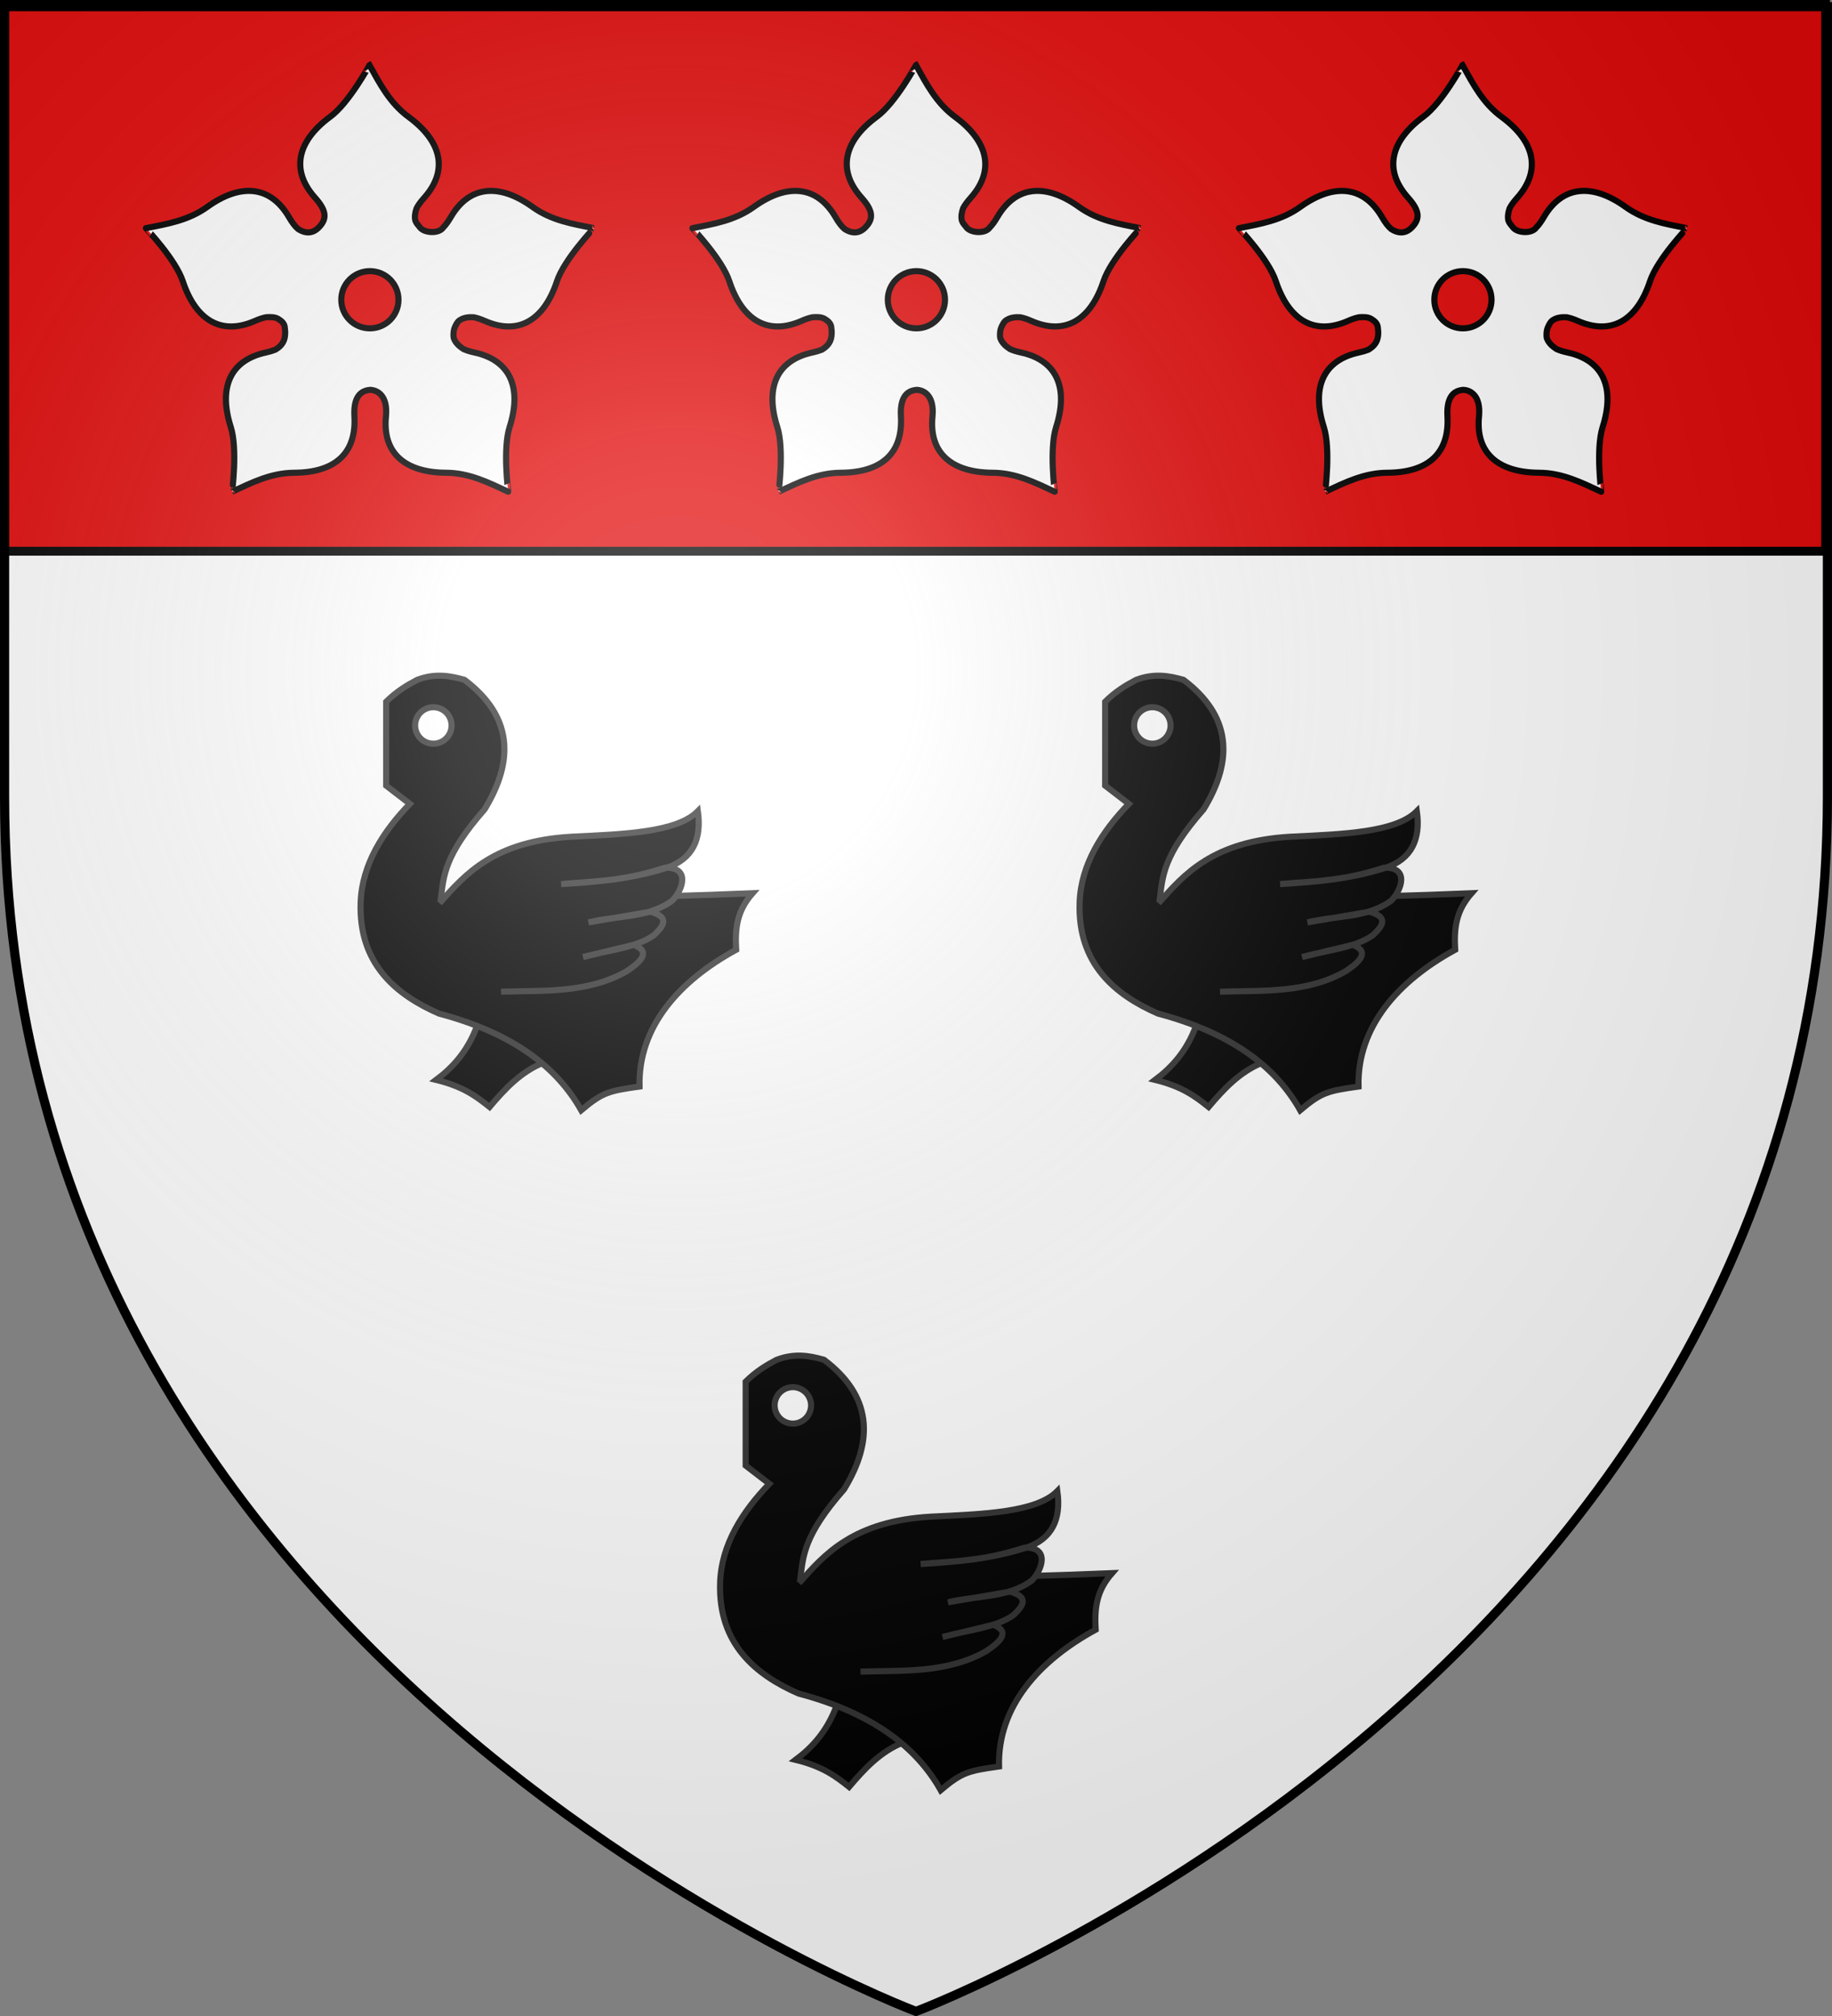
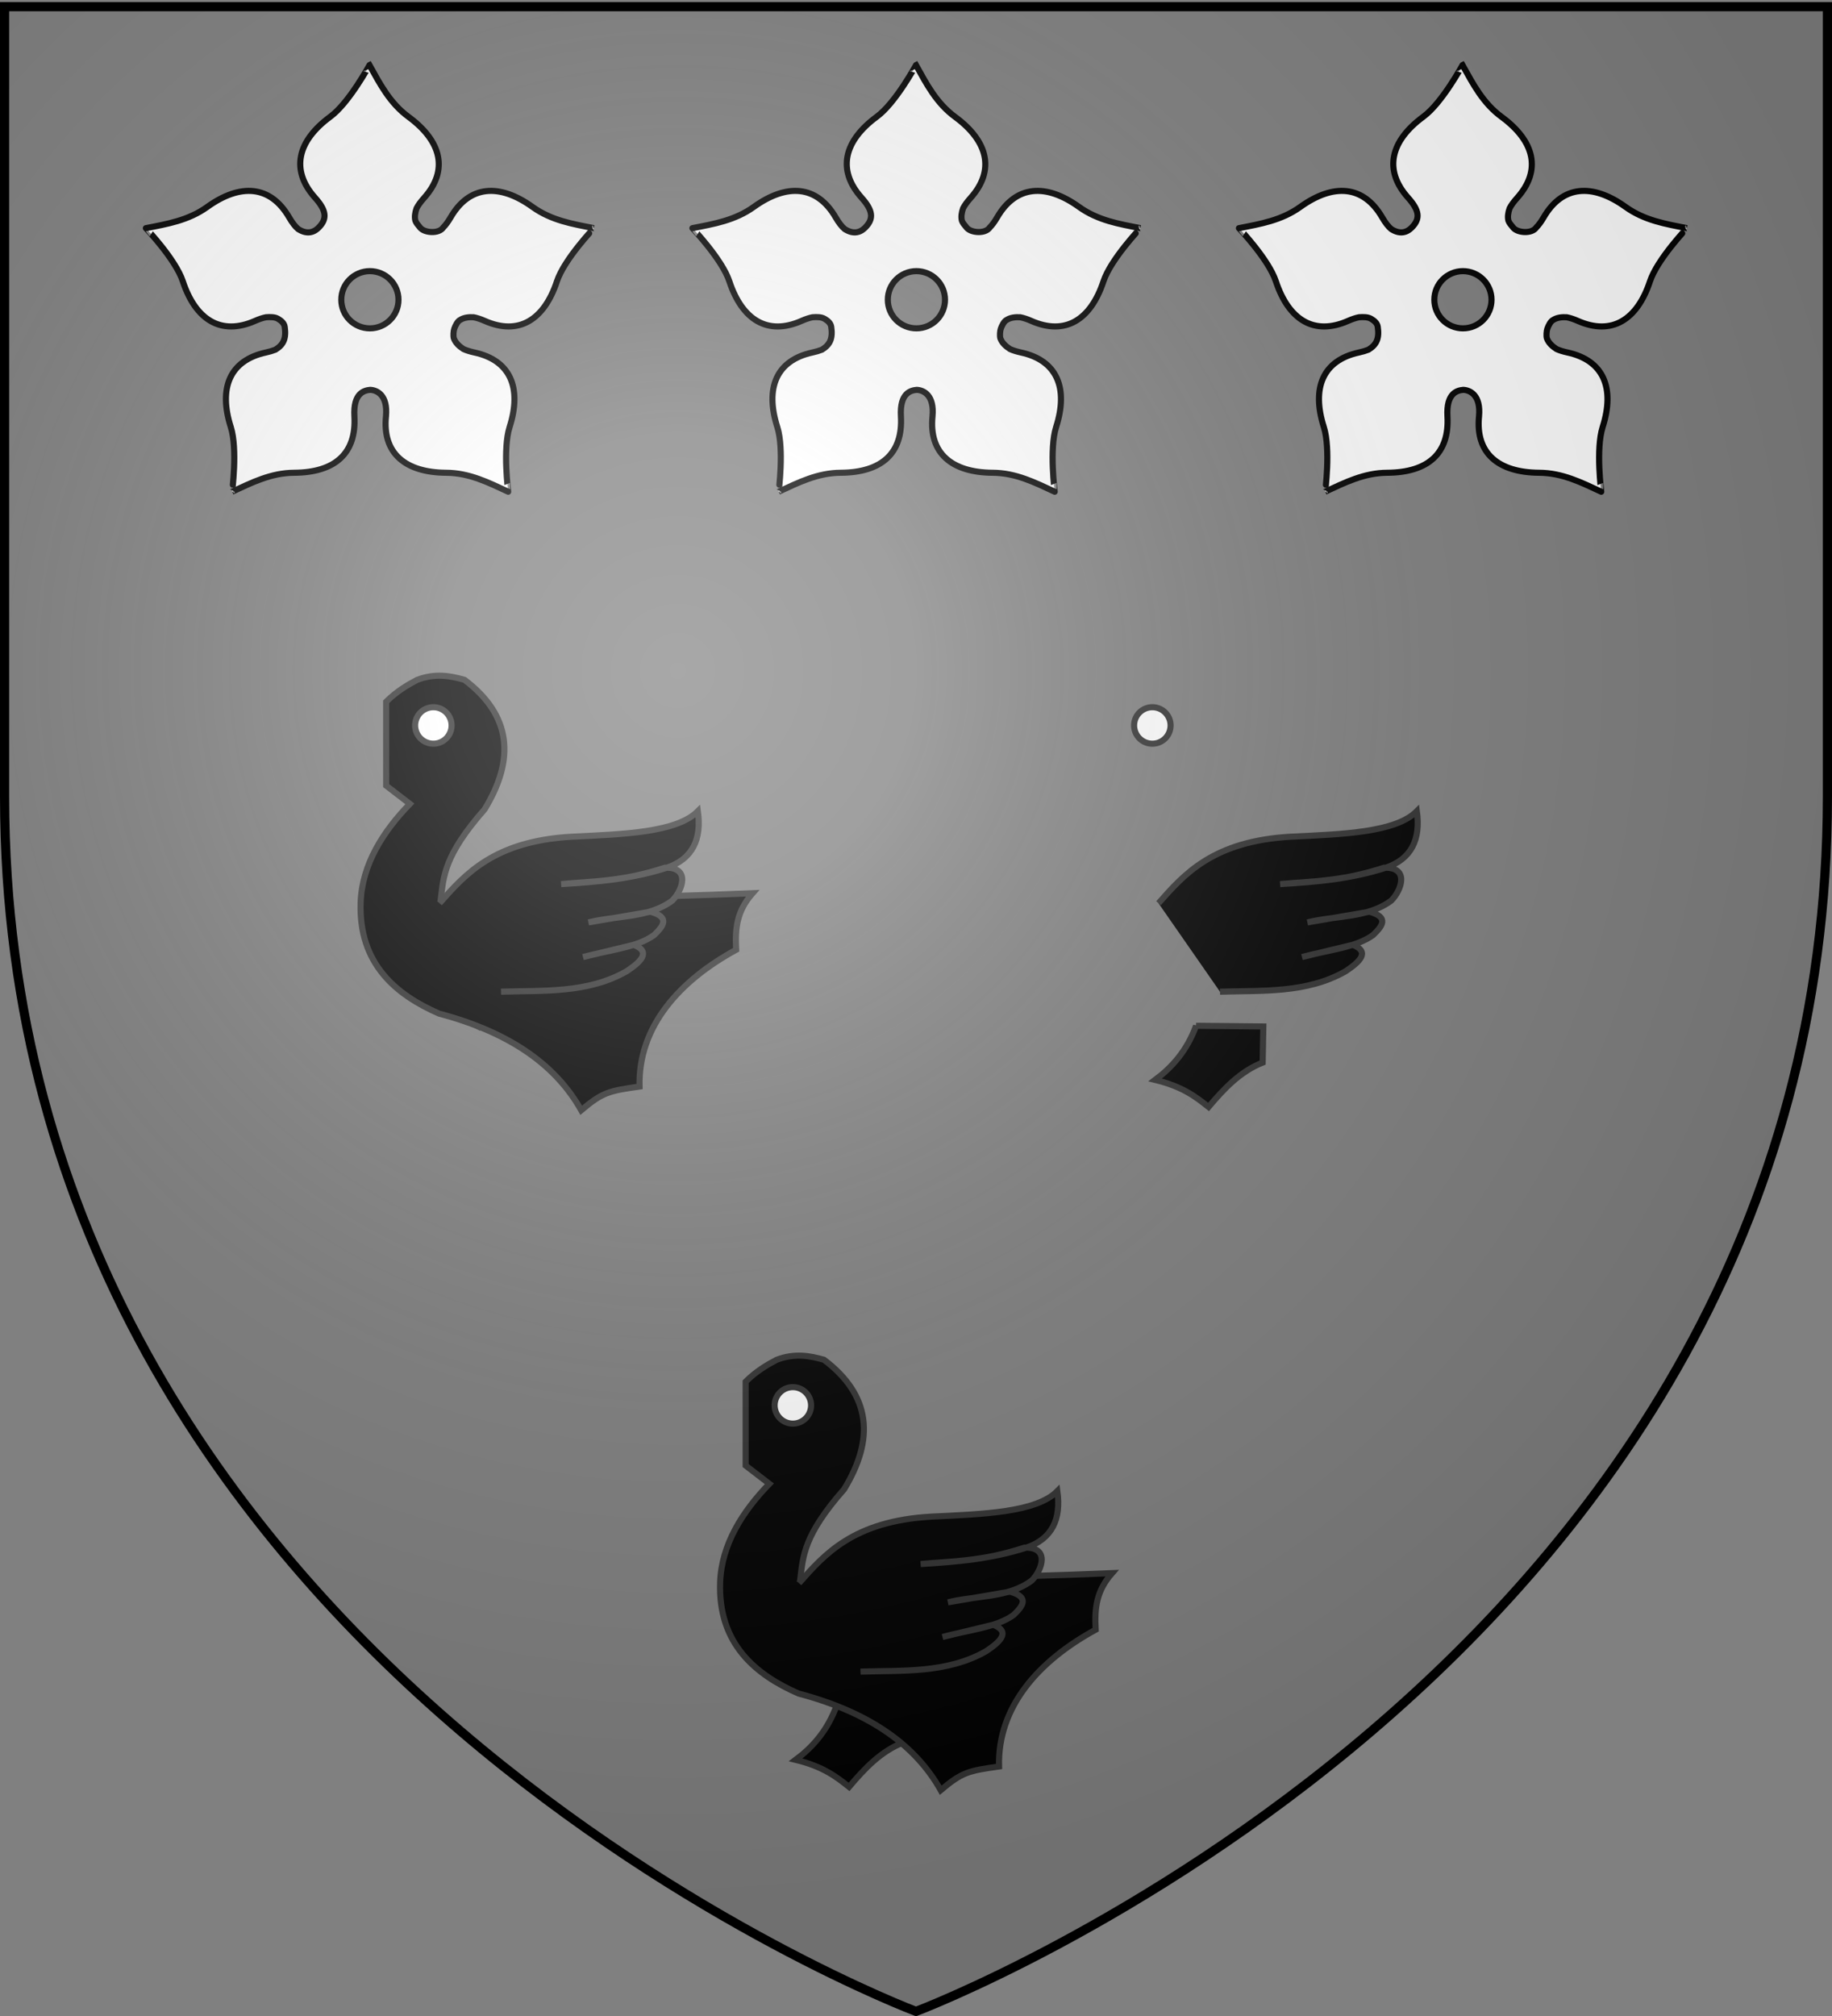
<svg xmlns="http://www.w3.org/2000/svg" xmlns:xlink="http://www.w3.org/1999/xlink" height="660" width="600" version="1.0">
  <rect width="100%" height="100%" fill="#808080" stroke="none" />
  <defs>
    <linearGradient id="b">
      <stop style="stop-color:white;stop-opacity:.314" offset="0" />
      <stop offset=".19" style="stop-color:white;stop-opacity:.251" />
      <stop style="stop-color:#6b6b6b;stop-opacity:.125" offset=".6" />
      <stop style="stop-color:black;stop-opacity:.125" offset="1" />
    </linearGradient>
    <linearGradient id="a">
      <stop offset="0" style="stop-color:#fd0000;stop-opacity:1" />
      <stop style="stop-color:#e77275;stop-opacity:.659" offset=".5" />
      <stop style="stop-color:black;stop-opacity:.323" offset="1" />
    </linearGradient>
    <radialGradient xlink:href="#b" id="c" gradientUnits="userSpaceOnUse" gradientTransform="matrix(1.353 0 0 1.349 -77.63 -85.747)" cx="221.445" cy="226.331" fx="221.445" fy="226.331" r="300" />
  </defs>
  <g style="display:inline">
-     <path style="fill:#fff;fill-opacity:1;fill-rule:evenodd;stroke:none;stroke-width:1px;stroke-linecap:butt;stroke-linejoin:miter;stroke-opacity:1" d="M300 658.5s298.5-112.32 298.5-397.772V2.176H1.5v258.552C1.5 546.18 300 658.5 300 658.5z" />
-   </g>
+     </g>
  <g style="display:inline">
    <g style="fill:#000;fill-opacity:1;stroke:#313131;stroke-width:2.44;stroke-miterlimit:4;stroke-dasharray:none;stroke-opacity:1">
      <g style="fill:#000;fill-opacity:1;stroke:#313131;stroke-width:2.317;stroke-miterlimit:4;stroke-dasharray:none;stroke-opacity:1;display:inline">
-         <path d="M-143.977 278.607c-3.567 9.659-9.168 15.76-15.529 20.53 10.376 2.517 15.384 6.376 20.267 10.266 5.834-6.878 11.933-13.423 20.53-16.846l.264-13.687-25.532-.263z" style="fill:#000;fill-opacity:1;fill-rule:evenodd;stroke:#313131;stroke-width:2.317;stroke-linecap:butt;stroke-linejoin:miter;stroke-miterlimit:4;stroke-dasharray:none;stroke-opacity:1" transform="translate(280.503 95.385) scale(.863)" />
+         <path d="M-143.977 278.607l.264-13.687-25.532-.263z" style="fill:#000;fill-opacity:1;fill-rule:evenodd;stroke:#313131;stroke-width:2.317;stroke-linecap:butt;stroke-linejoin:miter;stroke-miterlimit:4;stroke-dasharray:none;stroke-opacity:1" transform="translate(280.503 95.385) scale(.863)" />
        <path d="M-178.483 155.68c3.92-3.881 7.84-6.244 11.76-8.3 6.859-2.59 12.514-1.568 17.987 0 17.877 13.495 19.24 30.088 7.61 49.117-15.363 17.442-15.557 25.404-16.603 33.898 37.336.007 75.49-.26 118.297-2.076-5.844 6.649-6.691 13.027-6.227 21.446-21.499 11.734-37.238 29.115-36.665 51.885-11.647 1.67-13.968 2.124-22.137 8.993-9.307-16.562-26.219-29.32-53.96-36.665-16.147-7.057-30.589-18.776-29.747-42.2.514-14.312 8.492-26.884 18.678-37.357l-8.993-6.917V155.68z" style="fill:#000;fill-opacity:1;fill-rule:evenodd;stroke:#313131;stroke-width:2.317;stroke-linecap:butt;stroke-linejoin:miter;stroke-miterlimit:4;stroke-dasharray:none;stroke-opacity:1" transform="translate(280.503 95.385) scale(.863)" />
        <path d="M-155.654 164.674a6.918 6.918 0 1 1-13.836 0 6.918 6.918 0 1 1 13.836 0z" transform="translate(282.23 95.385) scale(.863)" style="fill:#fff;fill-opacity:1;fill-rule:nonzero;stroke:#313131;stroke-width:2.317;stroke-linecap:butt;stroke-linejoin:miter;marker:none;marker-start:none;marker-mid:none;marker-end:none;stroke-miterlimit:4;stroke-dasharray:none;stroke-dashoffset:0;stroke-opacity:1;visibility:visible;display:inline;overflow:visible" />
        <path d="M-158.235 232.123c9.673-10.944 20.64-23.617 50.315-25.25 19.6-.949 39.726-1.574 47.734-9.684 1.497 10.704-2.03 18.11-11.76 21.445-13.157 4.26-26.623 5.424-40.125 6.226 12.183-1.182 22.672-.792 39.432-6.226 9.749-.277 6.688 8.464 2.768 12.453-9.06 6.791-21.179 5.629-31.823 8.301l23.521-4.053c7.66 2.116 4.785 5.57 1.35 8.862-6.654 4.843-17.705 5.756-26.946 8.335l19.238-4.643c6.895 2.705 2.422 6.623-2.669 10.012-14.835 8.523-31.99 7.248-47.7 7.775" style="fill:#000;fill-opacity:1;fill-rule:evenodd;stroke:#313131;stroke-width:2.317;stroke-linecap:butt;stroke-linejoin:miter;stroke-miterlimit:4;stroke-dasharray:none;stroke-opacity:1" transform="translate(280.503 95.385) scale(.863)" />
      </g>
    </g>
    <g style="fill:#000;fill-opacity:1;stroke:#313131;stroke-width:2.44;stroke-miterlimit:4;stroke-dasharray:none;stroke-opacity:1;display:inline">
      <g style="fill:#000;fill-opacity:1;stroke:#313131;stroke-width:2.317;stroke-miterlimit:4;stroke-dasharray:none;stroke-opacity:1;display:inline">
        <path d="M-143.977 278.607c-3.567 9.659-9.168 15.76-15.529 20.53 10.376 2.517 15.384 6.376 20.267 10.266 5.834-6.878 11.933-13.423 20.53-16.846l.264-13.687-25.532-.263z" style="fill:#000;fill-opacity:1;fill-rule:evenodd;stroke:#313131;stroke-width:2.317;stroke-linecap:butt;stroke-linejoin:miter;stroke-miterlimit:4;stroke-dasharray:none;stroke-opacity:1" transform="translate(515.978 95.385) scale(.863)" />
-         <path d="M-178.483 155.68c3.92-3.881 7.84-6.244 11.76-8.3 6.859-2.59 12.514-1.568 17.987 0 17.877 13.495 19.24 30.088 7.61 49.117-15.363 17.442-15.557 25.404-16.603 33.898 37.336.007 75.49-.26 118.297-2.076-5.844 6.649-6.691 13.027-6.227 21.446-21.499 11.734-37.238 29.115-36.665 51.885-11.647 1.67-13.968 2.124-22.137 8.993-9.307-16.562-26.219-29.32-53.96-36.665-16.147-7.057-30.589-18.776-29.747-42.2.514-14.312 8.492-26.884 18.678-37.357l-8.993-6.917V155.68z" style="fill:#000;fill-opacity:1;fill-rule:evenodd;stroke:#313131;stroke-width:2.317;stroke-linecap:butt;stroke-linejoin:miter;stroke-miterlimit:4;stroke-dasharray:none;stroke-opacity:1" transform="translate(515.978 95.385) scale(.863)" />
        <path d="M-155.654 164.674a6.918 6.918 0 1 1-13.836 0 6.918 6.918 0 1 1 13.836 0z" transform="translate(517.705 95.385) scale(.863)" style="fill:#fff;fill-opacity:1;fill-rule:nonzero;stroke:#313131;stroke-width:2.317;stroke-linecap:butt;stroke-linejoin:miter;marker:none;marker-start:none;marker-mid:none;marker-end:none;stroke-miterlimit:4;stroke-dasharray:none;stroke-dashoffset:0;stroke-opacity:1;visibility:visible;display:inline;overflow:visible" />
        <path d="M-158.235 232.123c9.673-10.944 20.64-23.617 50.315-25.25 19.6-.949 39.726-1.574 47.734-9.684 1.497 10.704-2.03 18.11-11.76 21.445-13.157 4.26-26.623 5.424-40.125 6.226 12.183-1.182 22.672-.792 39.432-6.226 9.749-.277 6.688 8.464 2.768 12.453-9.06 6.791-21.179 5.629-31.823 8.301l23.521-4.053c7.66 2.116 4.785 5.57 1.35 8.862-6.654 4.843-17.705 5.756-26.946 8.335l19.238-4.643c6.895 2.705 2.422 6.623-2.669 10.012-14.835 8.523-31.99 7.248-47.7 7.775" style="fill:#000;fill-opacity:1;fill-rule:evenodd;stroke:#313131;stroke-width:2.317;stroke-linecap:butt;stroke-linejoin:miter;stroke-miterlimit:4;stroke-dasharray:none;stroke-opacity:1" transform="translate(515.978 95.385) scale(.863)" />
      </g>
    </g>
    <g style="fill:#000;fill-opacity:1;stroke:#313131;stroke-width:2.44;stroke-miterlimit:4;stroke-dasharray:none;stroke-opacity:1;display:inline">
      <g style="fill:#000;fill-opacity:1;stroke:#313131;stroke-width:2.317;stroke-miterlimit:4;stroke-dasharray:none;stroke-opacity:1;display:inline">
        <path d="M-143.977 278.607c-3.567 9.659-9.168 15.76-15.529 20.53 10.376 2.517 15.384 6.376 20.267 10.266 5.834-6.878 11.933-13.423 20.53-16.846l.264-13.687-25.532-.263z" style="fill:#000;fill-opacity:1;fill-rule:evenodd;stroke:#313131;stroke-width:2.317;stroke-linecap:butt;stroke-linejoin:miter;stroke-miterlimit:4;stroke-dasharray:none;stroke-opacity:1" transform="translate(398.24 317.982) scale(.863)" />
        <path d="M-178.483 155.68c3.92-3.881 7.84-6.244 11.76-8.3 6.859-2.59 12.514-1.568 17.987 0 17.877 13.495 19.24 30.088 7.61 49.117-15.363 17.442-15.557 25.404-16.603 33.898 37.336.007 75.49-.26 118.297-2.076-5.844 6.649-6.691 13.027-6.227 21.446-21.499 11.734-37.238 29.115-36.665 51.885-11.647 1.67-13.968 2.124-22.137 8.993-9.307-16.562-26.219-29.32-53.96-36.665-16.147-7.057-30.589-18.776-29.747-42.2.514-14.312 8.492-26.884 18.678-37.357l-8.993-6.917V155.68z" style="fill:#000;fill-opacity:1;fill-rule:evenodd;stroke:#313131;stroke-width:2.317;stroke-linecap:butt;stroke-linejoin:miter;stroke-miterlimit:4;stroke-dasharray:none;stroke-opacity:1" transform="translate(398.24 317.982) scale(.863)" />
        <path d="M-155.654 164.674a6.918 6.918 0 1 1-13.836 0 6.918 6.918 0 1 1 13.836 0z" transform="translate(399.967 317.982) scale(.863)" style="fill:#fff;fill-opacity:1;fill-rule:nonzero;stroke:#313131;stroke-width:2.317;stroke-linecap:butt;stroke-linejoin:miter;marker:none;marker-start:none;marker-mid:none;marker-end:none;stroke-miterlimit:4;stroke-dasharray:none;stroke-dashoffset:0;stroke-opacity:1;visibility:visible;display:inline;overflow:visible" />
        <path d="M-158.235 232.123c9.673-10.944 20.64-23.617 50.315-25.25 19.6-.949 39.726-1.574 47.734-9.684 1.497 10.704-2.03 18.11-11.76 21.445-13.157 4.26-26.623 5.424-40.125 6.226 12.183-1.182 22.672-.792 39.432-6.226 9.749-.277 6.688 8.464 2.768 12.453-9.06 6.791-21.179 5.629-31.823 8.301l23.521-4.053c7.66 2.116 4.785 5.57 1.35 8.862-6.654 4.843-17.705 5.756-26.946 8.335l19.238-4.643c6.895 2.705 2.422 6.623-2.669 10.012-14.835 8.523-31.99 7.248-47.7 7.775" style="fill:#000;fill-opacity:1;fill-rule:evenodd;stroke:#313131;stroke-width:2.317;stroke-linecap:butt;stroke-linejoin:miter;stroke-miterlimit:4;stroke-dasharray:none;stroke-opacity:1" transform="translate(398.24 317.982) scale(.863)" />
      </g>
    </g>
    <g style="fill:#e20909;fill-opacity:1;display:inline">
-       <path style="opacity:1;fill:#e20909;fill-opacity:1;fill-rule:nonzero;stroke:#000;stroke-width:2.902;stroke-miterlimit:4;stroke-dasharray:none;stroke-opacity:1" d="M1.532 2.114h596.466v179.009H1.532z" transform="translate(-.08 -.663)" />
-     </g>
+       </g>
    <g style="fill:#fff">
      <g style="fill:#fff;fill-opacity:1;stroke:#000;stroke-width:3.392;stroke-miterlimit:4;stroke-dasharray:none;stroke-opacity:1;display:inline">
        <path style="fill:#fff;fill-opacity:1;fill-rule:evenodd;stroke:#000;stroke-width:3.392;stroke-linecap:butt;stroke-linejoin:miter;stroke-miterlimit:4;stroke-dasharray:none;stroke-opacity:1" d="M299.781 322.75c0-.058-11.328 20.953-21.719 28.594-18.279 13.442-22.236 29.579-8.562 44.906 6.344 7.111 7.021 11.698 2.031 16.688-1.156 1.156-2.346 1.89-3.531 2.28-2.673.883-5.38.054-7.813-1.5-1.687-1.405-3.329-3.591-5.062-6.562-10.352-17.741-26.974-18.95-45.406-5.719-10.478 7.521-22.164 9.45-34.063 11.782-.055-.017 16.444 17.226 20.5 29.469 7.136 21.538 21.26 30.268 40.063 22 2.307-1.015 4.317-1.681 6.094-2.032 2.384-.165 4.929-.209 6.78.906 1.88 1.133 3.334 2.442 3.626 4.407.96 6.47-.678 9.934-5.125 12.656-.042.025-.084.037-.125.063-1.468.587-3.193 1.09-5.219 1.53-20.072 4.363-26.356 19.725-19.469 41.344 3.915 12.289.716 35.953.75 35.907 10.996-5.108 21.603-10.457 34.5-10.532 22.69-.13 34.535-10.803 33.375-31.28-.748-13.21 5.666-14.412 8.75-14.72 3.676.12 9.896 2.818 8.781 14.72-2.053 20.437 10.686 31.15 33.375 31.28 12.897.075 23.473 5.424 34.47 10.532.034.046-3.134-23.618.78-35.907 6.888-21.619.573-36.98-19.5-41.343-2.471-.537-4.51-1.173-6.156-1.938-2.338-1.515-4.389-3.446-5.25-5.812-.003-.013.003-.019 0-.031-.01-.028-.055-.066-.062-.094-.384-1.412-.188-4.016.25-5.313.564-1.673 1.848-4.252 3.312-4.906 2.069-1.311 4.73-1.615 7.438-1.469 1.797.345 3.844 1.001 6.187 2.031 18.803 8.27 32.927-.461 40.063-22 4.056-12.242 20.555-29.485 20.5-29.468-11.899-2.331-23.585-4.26-34.063-11.781-18.432-13.231-35.054-12.023-45.406 5.718-1.41 2.417-2.762 4.28-4.125 5.656-2.41 3.653-10.213 3.1-12.719.282-1.587-1.925-2.261-2.659-2.781-4-.543-2.162-.158-4.555.656-6.875.886-1.748 2.291-3.656 4.188-5.781 13.674-15.328 9.685-31.496-8.594-44.938-10.39-7.64-15.825-18.154-21.719-28.75zM300 437.063c8.771 0 15.875 7.103 15.875 15.875 0 8.771-7.104 15.875-15.875 15.875-8.772 0-15.875-7.104-15.875-15.875 0-8.772 7.103-15.875 15.875-15.875z" transform="matrix(.59 0 0 .59 -55.86 -169.104)" />
      </g>
      <g style="fill:#fff;fill-opacity:1;stroke:#000;stroke-width:3.392;stroke-miterlimit:4;stroke-dasharray:none;stroke-opacity:1;display:inline">
        <path d="M299.781 322.75c0-.058-11.328 20.953-21.719 28.594-18.279 13.442-22.236 29.579-8.562 44.906 6.344 7.111 7.021 11.698 2.031 16.688-1.156 1.156-2.346 1.89-3.531 2.28-2.673.883-5.38.054-7.813-1.5-1.687-1.405-3.329-3.591-5.062-6.562-10.352-17.741-26.974-18.95-45.406-5.719-10.478 7.521-22.164 9.45-34.063 11.782-.055-.017 16.444 17.226 20.5 29.469 7.136 21.538 21.26 30.268 40.063 22 2.307-1.015 4.317-1.681 6.094-2.032 2.384-.165 4.929-.209 6.78.906 1.88 1.133 3.334 2.442 3.626 4.407.96 6.47-.678 9.934-5.125 12.656-.042.025-.084.037-.125.063-1.468.587-3.193 1.09-5.219 1.53-20.072 4.363-26.356 19.725-19.469 41.344 3.915 12.289.716 35.953.75 35.907 10.996-5.108 21.603-10.457 34.5-10.532 22.69-.13 34.535-10.803 33.375-31.28-.748-13.21 5.666-14.412 8.75-14.72 3.676.12 9.896 2.818 8.781 14.72-2.053 20.437 10.686 31.15 33.375 31.28 12.897.075 23.473 5.424 34.47 10.532.034.046-3.134-23.618.78-35.907 6.888-21.619.573-36.98-19.5-41.343-2.471-.537-4.51-1.173-6.156-1.938-2.338-1.515-4.389-3.446-5.25-5.812-.003-.013.003-.019 0-.031-.01-.028-.055-.066-.062-.094-.384-1.412-.188-4.016.25-5.313.564-1.673 1.848-4.252 3.312-4.906 2.069-1.311 4.73-1.615 7.438-1.469 1.797.345 3.844 1.001 6.187 2.031 18.803 8.27 32.927-.461 40.063-22 4.056-12.242 20.555-29.485 20.5-29.468-11.899-2.331-23.585-4.26-34.063-11.781-18.432-13.231-35.054-12.023-45.406 5.718-1.41 2.417-2.762 4.28-4.125 5.656-2.41 3.653-10.213 3.1-12.719.282-1.587-1.925-2.261-2.659-2.781-4-.543-2.162-.158-4.555.656-6.875.886-1.748 2.291-3.656 4.188-5.781 13.674-15.328 9.685-31.496-8.594-44.938-10.39-7.64-15.825-18.154-21.719-28.75zM300 437.063c8.771 0 15.875 7.103 15.875 15.875 0 8.771-7.104 15.875-15.875 15.875-8.772 0-15.875-7.104-15.875-15.875 0-8.772 7.103-15.875 15.875-15.875z" style="fill:#fff;fill-opacity:1;fill-rule:evenodd;stroke:#000;stroke-width:3.392;stroke-linecap:butt;stroke-linejoin:miter;stroke-miterlimit:4;stroke-dasharray:none;stroke-opacity:1" transform="matrix(.59 0 0 .59 302.124 -169.104)" />
      </g>
      <g style="fill:#fff;fill-opacity:1;stroke:#000;stroke-width:3.392;stroke-miterlimit:4;stroke-dasharray:none;stroke-opacity:1;display:inline">
        <path style="fill:#fff;fill-opacity:1;fill-rule:evenodd;stroke:#000;stroke-width:3.392;stroke-linecap:butt;stroke-linejoin:miter;stroke-miterlimit:4;stroke-dasharray:none;stroke-opacity:1" d="M299.781 322.75c0-.058-11.328 20.953-21.719 28.594-18.279 13.442-22.236 29.579-8.562 44.906 6.344 7.111 7.021 11.698 2.031 16.688-1.156 1.156-2.346 1.89-3.531 2.28-2.673.883-5.38.054-7.813-1.5-1.687-1.405-3.329-3.591-5.062-6.562-10.352-17.741-26.974-18.95-45.406-5.719-10.478 7.521-22.164 9.45-34.063 11.782-.055-.017 16.444 17.226 20.5 29.469 7.136 21.538 21.26 30.268 40.063 22 2.307-1.015 4.317-1.681 6.094-2.032 2.384-.165 4.929-.209 6.78.906 1.88 1.133 3.334 2.442 3.626 4.407.96 6.47-.678 9.934-5.125 12.656-.042.025-.084.037-.125.063-1.468.587-3.193 1.09-5.219 1.53-20.072 4.363-26.356 19.725-19.469 41.344 3.915 12.289.716 35.953.75 35.907 10.996-5.108 21.603-10.457 34.5-10.532 22.69-.13 34.535-10.803 33.375-31.28-.748-13.21 5.666-14.412 8.75-14.72 3.676.12 9.896 2.818 8.781 14.72-2.053 20.437 10.686 31.15 33.375 31.28 12.897.075 23.473 5.424 34.47 10.532.034.046-3.134-23.618.78-35.907 6.888-21.619.573-36.98-19.5-41.343-2.471-.537-4.51-1.173-6.156-1.938-2.338-1.515-4.389-3.446-5.25-5.812-.003-.013.003-.019 0-.031-.01-.028-.055-.066-.062-.094-.384-1.412-.188-4.016.25-5.313.564-1.673 1.848-4.252 3.312-4.906 2.069-1.311 4.73-1.615 7.438-1.469 1.797.345 3.844 1.001 6.187 2.031 18.803 8.27 32.927-.461 40.063-22 4.056-12.242 20.555-29.485 20.5-29.468-11.899-2.331-23.585-4.26-34.063-11.781-18.432-13.231-35.054-12.023-45.406 5.718-1.41 2.417-2.762 4.28-4.125 5.656-2.41 3.653-10.213 3.1-12.719.282-1.587-1.925-2.261-2.659-2.781-4-.543-2.162-.158-4.555.656-6.875.886-1.748 2.291-3.656 4.188-5.781 13.674-15.328 9.685-31.496-8.594-44.938-10.39-7.64-15.825-18.154-21.719-28.75zM300 437.063c8.771 0 15.875 7.103 15.875 15.875 0 8.771-7.104 15.875-15.875 15.875-8.772 0-15.875-7.104-15.875-15.875 0-8.772 7.103-15.875 15.875-15.875z" transform="matrix(.59 0 0 .59 123.132 -169.104)" />
      </g>
    </g>
  </g>
  <g style="display:inline">
    <path d="M300 658.5s298.5-112.32 298.5-397.772V2.176H1.5v258.552C1.5 546.18 300 658.5 300 658.5z" style="opacity:1;fill:url(#c);fill-opacity:1;fill-rule:evenodd;stroke:none;stroke-width:1px;stroke-linecap:butt;stroke-linejoin:miter;stroke-opacity:1" />
  </g>
  <g style="display:inline">
    <path d="M300 658.5S1.5 546.18 1.5 260.728V2.176h597v258.552C598.5 546.18 300 658.5 300 658.5z" style="opacity:1;fill:none;fill-opacity:1;fill-rule:evenodd;stroke:#000;stroke-width:3;stroke-linecap:butt;stroke-linejoin:miter;stroke-miterlimit:4;stroke-dasharray:none;stroke-opacity:1" />
  </g>
</svg>